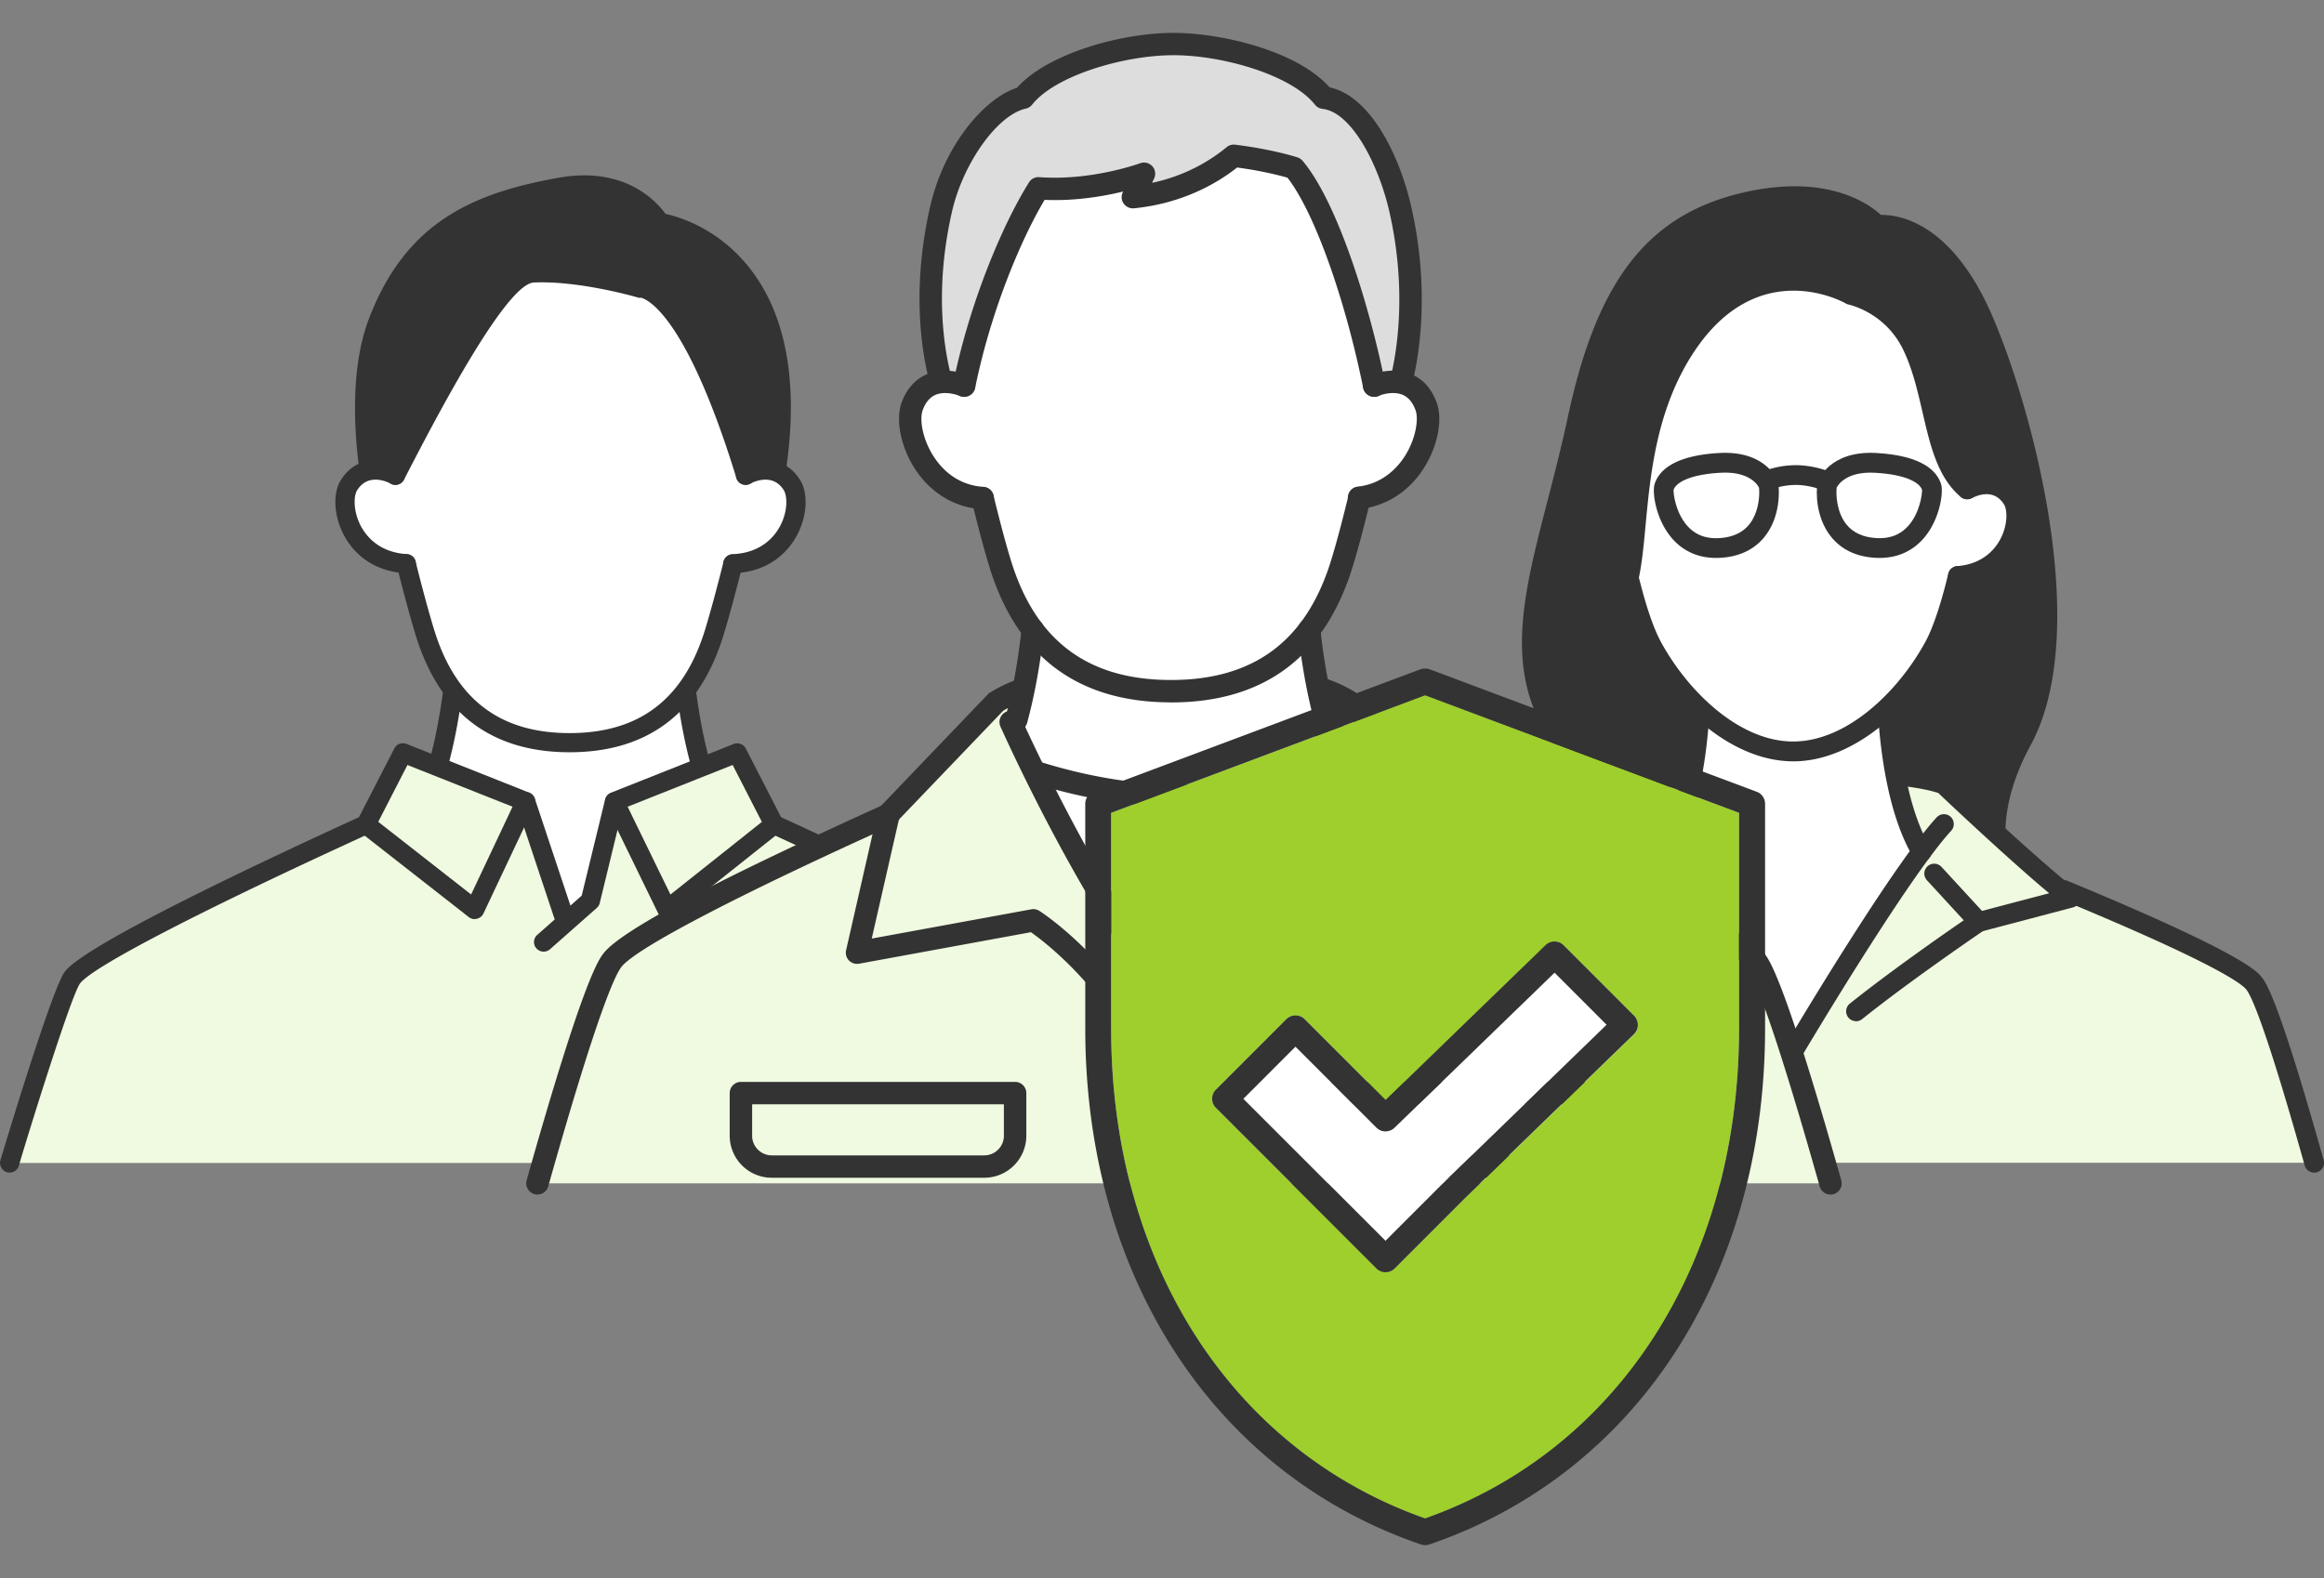
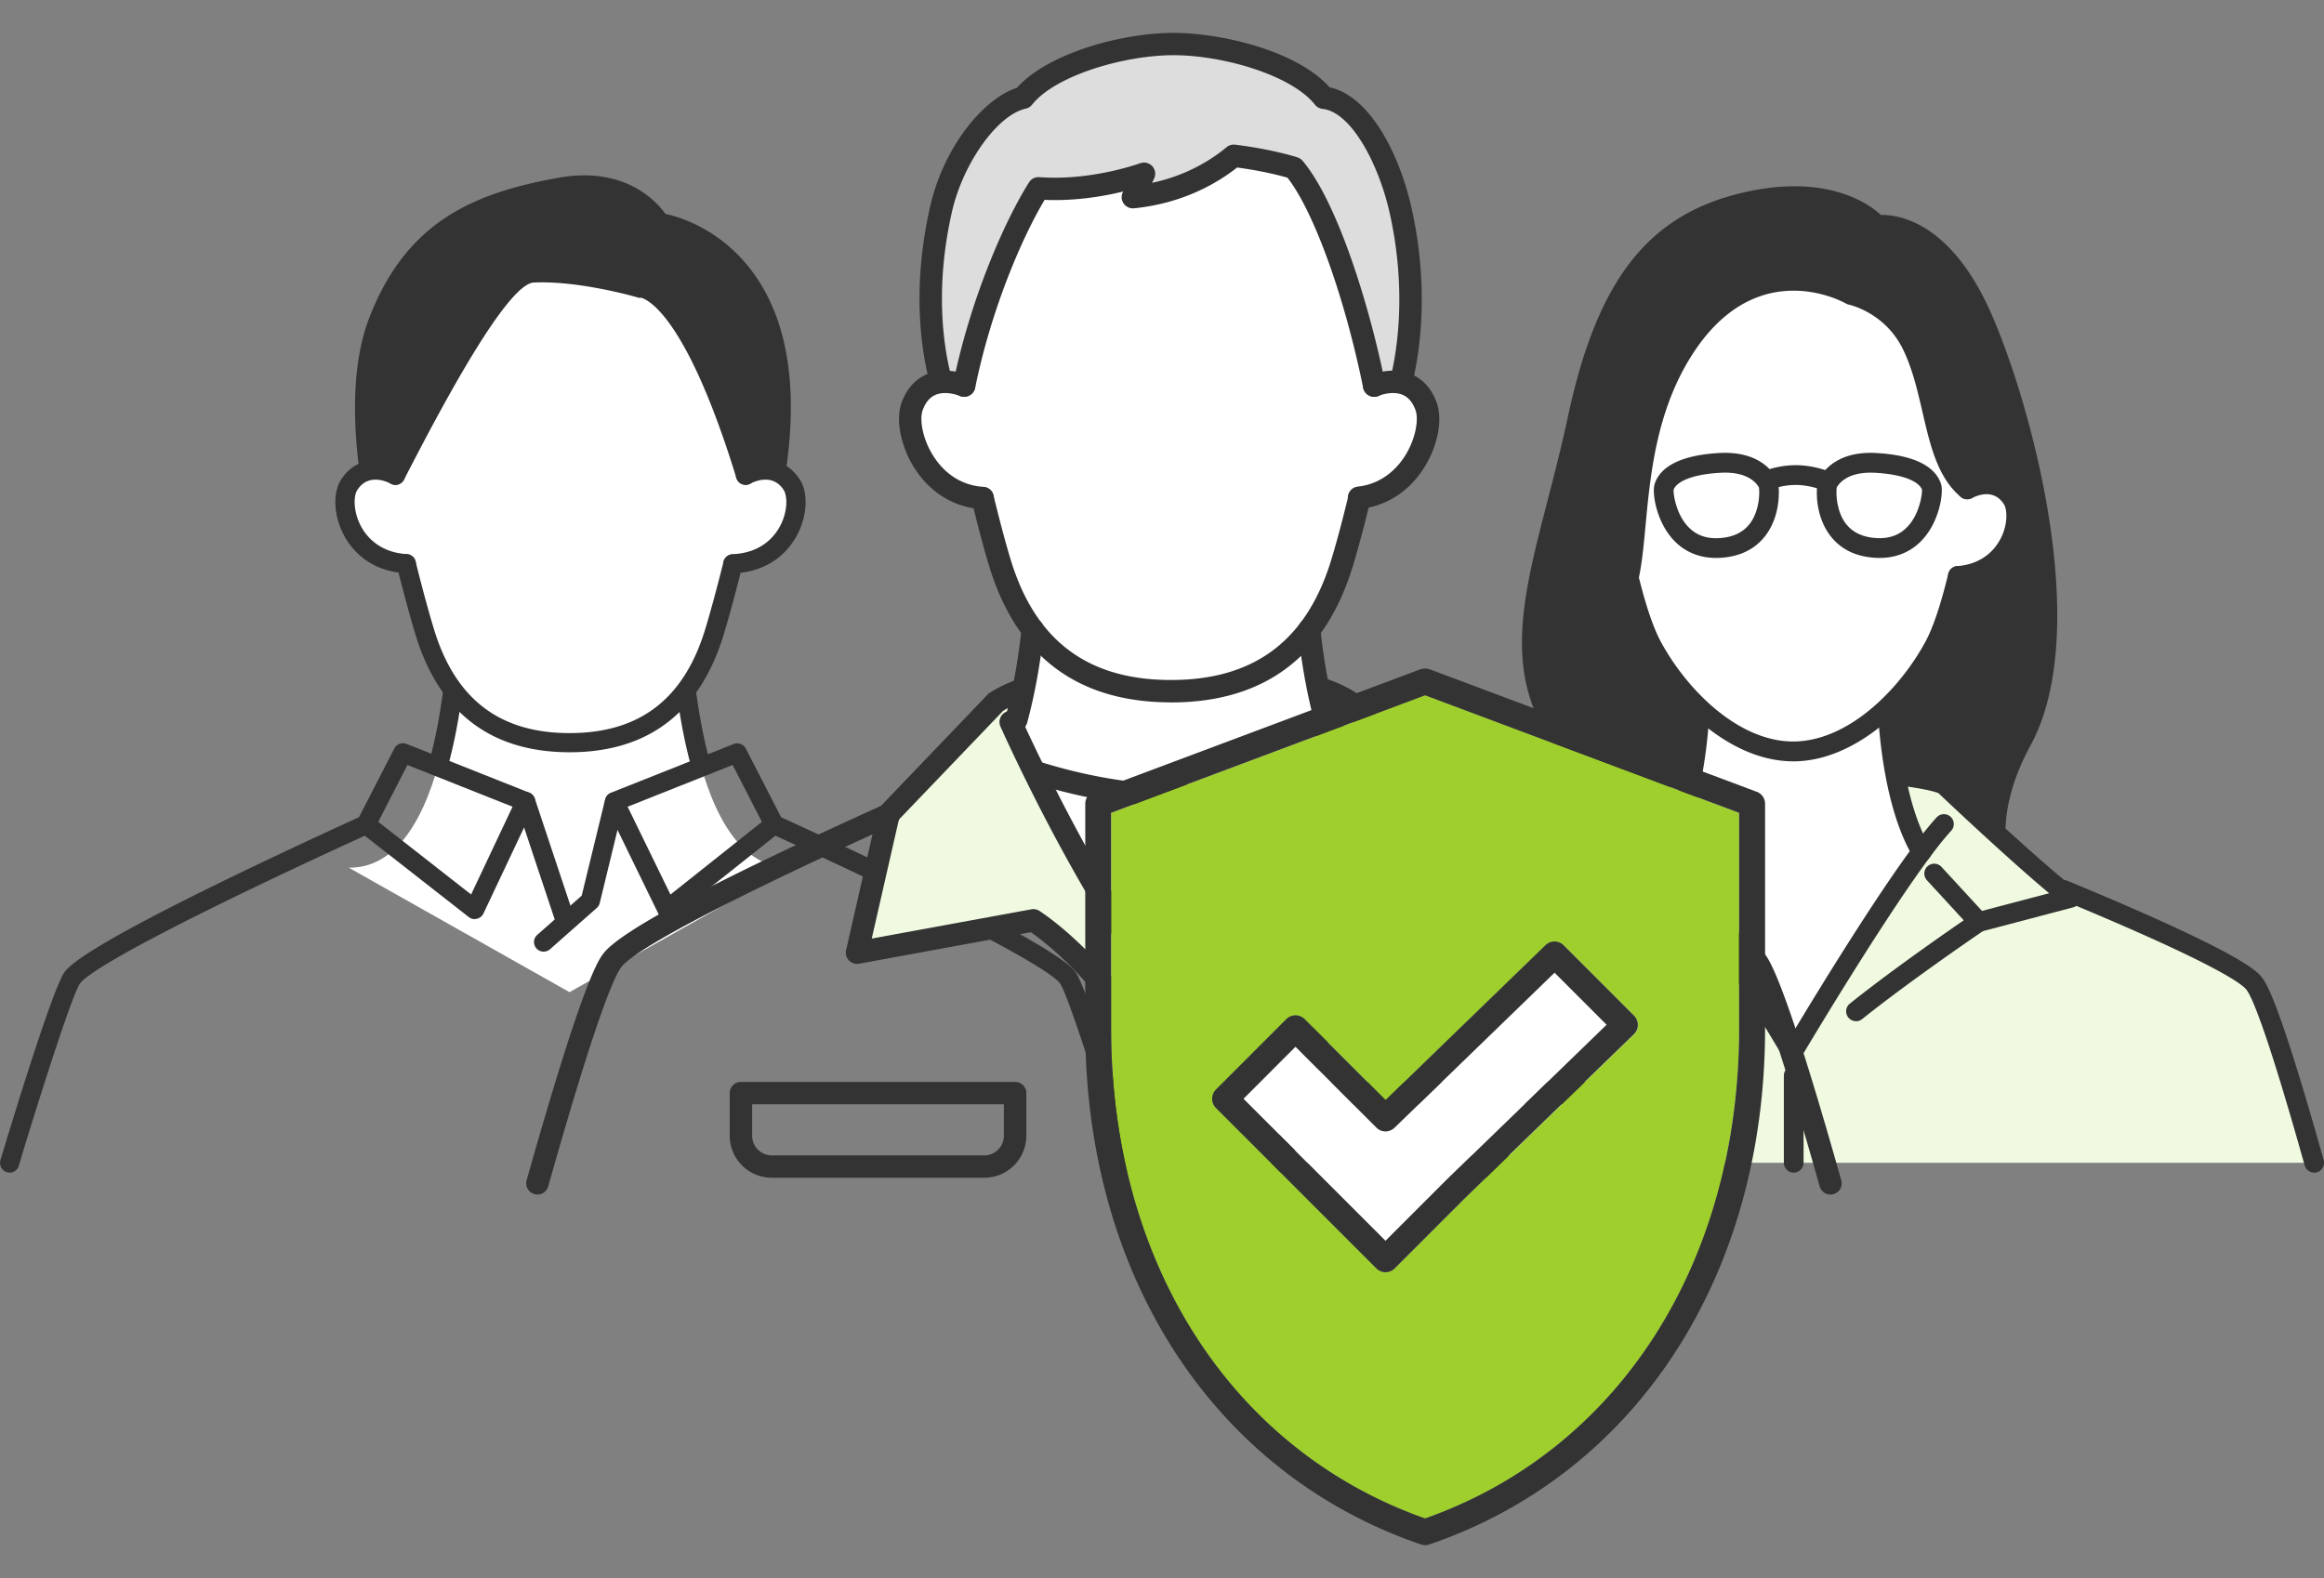
<svg xmlns="http://www.w3.org/2000/svg" width="212" height="144" fill="none">
  <rect width="100%" height="100%" fill="#808080" stroke="none" />
  <path fill="#fff" d="m51.952 90.533 20.131-11.357c-10.04.096-10.048-23.99-10.048-23.99H41.868s-.009 24.086-10.048 23.99z" />
  <path fill="#fff" d="M67.976 46.777c-.893 3.904-1.957 8.093-2.797 10.858-1.97 6.494-6.147 10.127-13.219 10.127-7.07 0-11.248-3.633-13.218-10.127-.836-2.76-1.913-6.989-2.81-10.915 0 0-4.209-26.461 16.02-26.461s16.02 26.518 16.02 26.518z" />
-   <path fill="#EFFAE0" d="M97.386 89.188c-1.847-2.366-18.57-10.2-26.771-13.951l-3.36-6.542-11.196 4.447-2.203 9.049-2.234 1.971-3.672-11.02-11.196-4.447-3.36 6.542c-8.2 3.75-24.929 11.585-26.771 13.951-1.03 1.32-5.488 16.059-5.735 16.931H103.13c-.246-.876-4.71-15.616-5.734-16.93z" />
  <path fill="#333" d="M70.58 44.341c3.93-22.101-10.4-24.03-10.4-24.03s-2.48-4.39-9.016-3.238c-8.35 1.473-13.596 4.268-16.684 12.296-1.754 4.566-1.305 10.577-.633 14.788l2.217-.789c4.859-9.43 9.78-18.333 12.585-18.46 4.34-.197 9.688 1.376 9.688 1.376s4.226-.635 9.674 17.084l2.56.973z" />
  <path fill="#fff" d="M66.86 51.444c5.276-.22 6.463-5.442 5.39-7.169-1.512-2.436-4.234-.907-4.234-.907l-1.803.622-.515 7.555 1.161-.097zM37.229 51.444c-5.277-.22-6.464-5.442-5.391-7.169 1.512-2.436 4.234-.907 4.234-.907l1.803.622.515 7.555-1.161-.097z" />
  <path fill="#333" d="M43.302 83.869a.87.87 0 0 1-.541-.189l-9.912-7.755a.876.876 0 0 1-.15-1.232.883.883 0 0 1 1.236-.149l9.041 7.077 4.178-8.851a.88.88 0 0 1 1.17-.42c.44.205.629.727.422 1.165l-4.648 9.846a.88.88 0 0 1-.796.499zM60.848 83.869a.88.88 0 0 1-.792-.495l-4.798-9.846a.879.879 0 0 1 1.583-.762l4.319 8.86 8.9-7.073a.879.879 0 0 1 1.095 1.372l-9.762 7.755a.88.88 0 0 1-.55.193z" />
  <path fill="#333" d="M103.12 107a.88.88 0 0 1-.844-.64c-.541-1.906-4.736-15.498-5.585-16.633-1.213-1.555-11.103-6.678-26.446-13.693a.9.9 0 0 1-.418-.399l-2.994-5.832-10.031 3.988-2.093 8.61a.9.9 0 0 1-.273.451l-4.261 3.764a.88.88 0 0 1-1.24-.074.87.87 0 0 1 .075-1.236l4.054-3.58 2.137-8.78a.88.88 0 0 1 .528-.61l11.196-4.447a.88.88 0 0 1 1.108.416l3.224 6.27C82.562 79.75 96.269 86.34 98.08 88.658c1.205 1.547 5.844 17.08 5.888 17.233a.88.88 0 0 1-.844 1.118z" />
  <path fill="#333" d="M.88 107a.886.886 0 0 1-.845-1.117c.044-.154 4.683-15.687 5.888-17.234 1.808-2.318 15.519-8.908 26.825-14.083l3.223-6.27a.88.88 0 0 1 1.108-.416l11.196 4.447a.89.89 0 0 1 .51.54l3.571 10.726a.88.88 0 0 1-1.671.552l-3.443-10.341-10.075-4-2.994 5.831a.88.88 0 0 1-.418.4C18.412 83.048 8.527 88.166 7.309 89.726c-.85 1.135-5.044 14.727-5.585 16.633a.88.88 0 0 1-.844.64M70.817 43.767c-.044 0-.088 0-.128-.009a.88.88 0 0 1-.743-.994c1.095-7.392.154-13.12-2.792-17.019-3.004-3.974-7.05-4.557-7.089-4.566a.89.89 0 0 1-.65-.438c-.089-.153-2.296-3.83-8.092-2.804-10.273 1.81-13.742 5.836-16.016 11.743-1.53 3.983-1.28 9.197-.8 12.869a.875.875 0 0 1-.756.981.874.874 0 0 1-.985-.753c-.506-3.874-.761-9.399.901-13.724 3.342-8.71 9.353-11.432 17.344-12.843 6.002-1.056 8.891 2.182 9.696 3.308 1.236.263 4.96 1.35 7.85 5.171 3.24 4.29 4.291 10.455 3.126 18.329a.88.88 0 0 1-.87.75z" />
  <path fill="#333" d="M68.016 44.24a.87.87 0 0 1-.84-.617c-4.692-15.266-8.333-16.388-8.742-16.463-.141.04-.18.01-.34-.04-.052-.012-5.258-1.528-9.397-1.34-2.63.118-9.322 13.102-11.842 17.987a.884.884 0 0 1-1.183.381.87.87 0 0 1-.378-1.178c7.146-13.86 10.633-18.816 13.329-18.938 4.085-.189 8.931 1.113 9.833 1.367 1.244.022 5.404 1.437 10.408 17.71a.878.878 0 0 1-.844 1.136z" />
  <path fill="#333" d="M66.859 52.32a.88.88 0 0 1-.88-.841.875.875 0 0 1 .84-.911c2.652-.11 3.857-1.648 4.336-2.555.752-1.41.651-2.791.348-3.277-1.03-1.652-2.854-.715-3.06-.605a.886.886 0 0 1-1.197-.342.87.87 0 0 1 .334-1.187c1.196-.67 3.866-1.284 5.413 1.209.757 1.218.638 3.282-.285 5.021-.66 1.24-2.287 3.34-5.818 3.484h-.04zM63.935 70.724a.88.88 0 0 1-.845-.64c-.554-1.972-1.002-4.229-1.332-6.713a.88.88 0 0 1 .756-.986.883.883 0 0 1 .99.754c.32 2.4.752 4.574 1.284 6.467a.877.877 0 0 1-.611 1.083 1 1 0 0 1-.238.035zM39.995 70.632a.874.874 0 0 1-.849-1.109c.523-1.871.946-4.018 1.258-6.38a.88.88 0 0 1 1.746.232c-.326 2.44-.765 4.667-1.306 6.617a.88.88 0 0 1-.849.644z" />
  <path fill="#333" d="M51.96 68.642c-7.167 0-11.9-3.615-14.063-10.748-.488-1.608-1.073-3.768-1.693-6.24a.87.87 0 0 1 .642-1.06.874.874 0 0 1 1.065.64c.61 2.444 1.187 4.574 1.67 6.156 1.94 6.397 5.99 9.504 12.38 9.504 6.389 0 10.439-3.107 12.378-9.504.484-1.595 1.06-3.725 1.667-6.152a.879.879 0 0 1 1.706.42c-.615 2.459-1.2 4.615-1.693 6.236-2.163 7.133-6.895 10.748-14.063 10.748z" />
  <path fill="#333" d="M37.062 52.311h-.057c-3.448-.214-5.031-2.309-5.664-3.536-.893-1.722-.998-3.764-.255-4.96 1.548-2.493 4.221-1.88 5.413-1.21a.874.874 0 0 1 .334 1.193.88.88 0 0 1-1.196.333c-.202-.11-2.027-1.047-3.056.604-.356.57-.334 1.968.32 3.234.467.898 1.632 2.432 4.214 2.594.483.03.853.447.822.929a.88.88 0 0 1-.875.82M187.092 86.183c-4.763-3.756-7.186-10.253-2.654-18.599 5.203-9.577.581-28.982-3.579-38.51-4.16-9.531-9.623-8.521-9.623-8.521s-3.319-3.972-11.634-2.182c-8.319 1.785-13.018 7.345-15.694 19.856-2.671 12.508-6.858 20.97-1.781 28.767 5.167 7.935.841 17.232-3.566 18.427l48.535.77z" />
  <path fill="#EFFAE0" d="M165.187 96.089c2.285-3.138 15.317-11.962 15.317-11.962l8.377-2.205c-3.638-2.8-11.593-10.352-11.593-10.352-3.386-1.272-13.801-1.357-13.801-1.357s-10.414.085-13.801 1.357c0 0-7.955 7.552-11.593 10.352l8.378 2.205s13.032 8.824 15.317 11.962z" />
  <path fill="#EFFAE0" d="M205.628 89.745c-2.276-2.93-28.425-12.963-28.425-12.963l-13.504 6.551-14.961-7.146s-24.09 10.632-26.366 13.562c-1.102 1.42-3.4 8.96-5.473 16.354h94.202c-2.073-7.395-4.371-14.933-5.473-16.354z" />
  <path fill="#fff" d="M175.287 77.729c-3.139-5.257-3.143-14.622-3.143-14.622H155.11s-.005 9.613-3.27 14.83c4.65 6.316 11.647 18.152 11.647 18.152s7.155-12.102 11.805-18.36z" />
  <path fill="#fff" d="M180.859 39.846s-1.722 14.185-4.443 19.176-7.721 9.545-12.839 9.545c-5.117 0-10.118-4.554-12.838-9.545-2.721-4.991-4.443-19.176-4.443-19.176s1.191-20.005 17.286-20.005c17.353 0 17.286 20.005 17.286 20.005z" />
  <path fill="#fff" d="M148.854 52.574c-5.13-.216-6.291-5.33-5.243-7.015 1.475-2.386 4.119-.889 4.119-.889l1.754.61.499 7.393-1.129-.094z" />
  <path fill="#333" d="M145.774 56.046c5.428-.446 1.214-13.477 7.676-23.901 6.422-10.361 15.375-5.226 15.375-5.226s3.688.735 5.563 4.532c2.253 4.567 1.898 10.577 5.072 13.22l3.175 1.442s.909-9.108-1.331-14.63c-2.239-5.524-5.054-9.56-10.626-10.826 0 0-12.659-4.595-19.472 2.831-7.289 7.94-8.557 23.78-8.926 29.073l3.499 3.49z" />
  <path fill="#fff" d="M178.332 52.574c5.131-.216 6.291-5.33 5.243-7.015-1.475-2.386-4.119-.889-4.119-.889l-1.754.61-.499 7.393 1.129-.094z" />
  <path fill="#333" d="M180.504 85.029a.9.9 0 0 1-.661-.289l-4.061-4.414a.9.9 0 1 1 1.322-1.226l4.061 4.414a.901.901 0 0 1-.661 1.515M146.471 85.029a.9.9 0 0 1-.611-.24.905.905 0 0 1-.05-1.275l4.061-4.414a.9.9 0 0 1 1.272-.05.905.905 0 0 1 .05 1.276l-4.061 4.414a.89.89 0 0 1-.661.289M163.627 107a.904.904 0 0 1-.9-.902v-7.944c0-.496.405-.902.9-.902.494 0 .899.406.899.902v7.944a.904.904 0 0 1-.899.902" />
  <path fill="#333" d="M163.487 96.99a.9.9 0 0 1-.773-.441c-.094-.163-9.695-16.367-13.729-20.74a.9.9 0 1 1 1.322-1.226c3.521 3.818 10.784 15.752 13.18 19.747 2.397-3.995 9.66-15.93 13.181-19.748a.9.9 0 0 1 1.272-.05c.365.338.387.91.05 1.276-4.034 4.378-13.635 20.578-13.729 20.74a.9.9 0 0 1-.774.442" />
  <path fill="#333" d="M157.354 92.928a.9.9 0 0 1-.558-.194c-4.169-3.305-9.794-7.155-10.703-7.777l-8.229-2.17a.905.905 0 0 1-.319-1.587c3.561-2.74 11.444-10.216 11.521-10.288a.9.9 0 0 1 .301-.19c.976-.365 2.473-.658 4.578-.892a.9.9 0 0 1 .994.797.9.9 0 0 1-.796.997c-2.19.244-3.364.523-3.98.73-.971.92-6.475 6.114-10.118 9.149l6.651 1.75a.9.9 0 0 1 .274.125c.063.041 6.359 4.31 10.941 7.945a.904.904 0 0 1 .149 1.267.9.9 0 0 1-.706.343zM169.306 93.18a.9.9 0 0 1-.557-1.605c4.605-3.683 11.188-8.151 11.256-8.192a.9.9 0 0 1 .274-.126l6.651-1.75c-3.643-3.034-9.147-8.228-10.118-9.148-.792-.266-2.024-.5-3.679-.694a.9.9 0 0 1-.787-1.001.897.897 0 0 1 .999-.79c1.942.23 3.336.51 4.263.857.112.04.216.108.301.19.081.076 7.964 7.552 11.521 10.289.274.207.4.554.333.892a.9.9 0 0 1-.652.695l-8.23 2.169c-.93.635-6.817 4.666-11.012 8.025a.9.9 0 0 1-.563.198z" />
  <path fill="#333" d="M151.836 78.838a.901.901 0 0 1-.76-1.384c2.374-3.792 2.945-10.222 3.085-12.814a.91.91 0 0 1 .944-.852.9.9 0 0 1 .85.947c-.18 3.39-.85 9.675-3.355 13.675a.9.9 0 0 1-.764.424zM175.287 78.63a.91.91 0 0 1-.773-.437c-2.289-3.841-2.977-9.694-3.18-12.836a.906.906 0 0 1 .841-.96.907.907 0 0 1 .958.843c.194 2.984.832 8.517 2.928 12.029a.898.898 0 0 1-.769 1.362zM211.101 107a.9.9 0 0 1-.864-.658c-3.516-12.526-4.838-15.43-5.32-16.043-.422-.54-2.918-2.434-16.998-8.26a.9.9 0 0 1-.486-1.177.894.894 0 0 1 1.174-.486c16.036 6.636 17.313 8.282 17.731 8.819.369.478 1.493 1.925 5.631 16.66a.903.903 0 0 1-.864 1.149zM116.899 107a.902.902 0 0 1-.863-1.15c4.137-14.734 5.261-16.186 5.63-16.66.423-.545 1.714-2.21 17.088-9.437a.902.902 0 0 1 .765 1.632c-13.527 6.358-15.996 8.35-16.432 8.91-.476.613-1.803 3.517-5.32 16.042a.9.9 0 0 1-.863.658zM178.602 53.458a.901.901 0 0 1-.068-1.799c2.442-.19 3.544-1.673 3.98-2.538.679-1.34.58-2.634.297-3.089-.958-1.551-2.6-.753-2.919-.577a.9.9 0 0 1-1.219-.352.9.9 0 0 1 .342-1.222c1.174-.662 3.8-1.271 5.325 1.2.724 1.167.629 3.165-.225 4.851-.607 1.204-2.127 3.264-5.446 3.521h-.072z" />
  <path fill="#333" d="M144.412 77.084h-.086a.9.9 0 0 1-.809-.983c.202-2.114 0-5.33-2.145-8.62-4.178-6.417-2.424-13.202-.203-21.792.625-2.42 1.273-4.923 1.858-7.656 2.707-12.678 7.455-18.63 16.386-20.55 7.348-1.579 11.076 1.122 12.169 2.132 1.551-.036 6.394.59 10.104 9.09 3.62 8.292 9.246 28.807 3.548 39.303-1.398 2.575-2.167 5.072-2.284 7.43a.901.901 0 1 1-1.799-.09c.131-2.628.972-5.388 2.501-8.201 4.856-8.946.715-27.797-3.616-37.716-3.782-8.666-8.454-8.026-8.647-7.994a.92.92 0 0 1-.841-.312c-.122-.14-3.144-3.516-10.757-1.88-8.121 1.745-12.465 7.296-15.002 19.163-.589 2.764-1.245 5.288-1.875 7.728-2.194 8.476-3.777 14.604-.036 20.357 1.92 2.949 2.761 6.33 2.428 9.78a.9.9 0 0 1-.894.816z" />
  <path fill="#333" d="M145.77 56.943a.9.9 0 0 1-.895-.83.9.9 0 0 1 .823-.973c1.861-.154 2.194-2.75 2.621-7.331.45-4.78 1.008-10.731 4.362-16.146 6.363-10.271 15.263-6.21 16.455-5.605.746.185 4.195 1.218 6.057 4.987.962 1.948 1.457 4.085 1.934 6.15.643 2.777 1.25 5.401 2.905 6.772a.903.903 0 0 1-1.152 1.389c-2.118-1.763-2.792-4.671-3.507-7.755-.454-1.966-.927-4-1.794-5.758-1.66-3.36-4.902-4.04-4.934-4.049a.9.9 0 0 1-.269-.104c-.333-.19-8.297-4.55-14.166 4.92-3.134 5.054-3.669 10.77-4.101 15.36-.454 4.848-.814 8.68-4.267 8.964h-.077z" />
  <path fill="#333" d="M163.573 69.469c-5.644 0-10.914-5.028-13.63-10.014-.738-1.353-1.466-3.445-2.159-6.213a.9.9 0 1 1 1.745-.442c.657 2.62 1.327 4.567 1.992 5.789 2.464 4.518 7.146 9.072 12.052 9.072s9.587-4.559 12.052-9.072c.706-1.294 1.412-3.395 2.104-6.245a.903.903 0 0 1 1.088-.663.903.903 0 0 1 .661 1.092c-.728 3.007-1.497 5.257-2.275 6.686-2.716 4.982-7.987 10.014-13.63 10.014zM156.544 50.91c-1.718 0-3.161-.685-4.195-2.001-1.322-1.682-1.633-3.986-1.421-4.703.35-1.181 1.659-2.638 5.931-2.872 4.268-.225 5.27 2.484 5.311 2.602.018.045.027.09.036.14.135.752.184 3.101-1.21 4.869-.953 1.204-2.334 1.862-4.101 1.957q-.177.008-.346.009zm-3.876-6.221c-.027.365.202 2.16 1.299 3.345.724.78 1.651 1.132 2.834 1.069 1.232-.064 2.172-.496 2.788-1.276.854-1.078.953-2.665.868-3.337-.149-.293-.931-1.492-3.495-1.352-2.824.153-4.065.897-4.29 1.55z" />
  <path fill="#333" d="M166.428 44.734a.9.9 0 0 1-.337-.068c-.009 0-1.057-.415-2.289-.415a6.5 6.5 0 0 0-2.235.41.9.9 0 0 1-.692-1.664 8.3 8.3 0 0 1 2.927-.55c1.601 0 2.91.523 2.964.546a.906.906 0 0 1 .499 1.172.9.9 0 0 1-.837.564z" />
  <path fill="#333" d="M171.456 50.91c-.117 0-.229 0-.346-.008-1.772-.095-3.153-.753-4.102-1.957-1.398-1.768-1.349-4.117-1.209-4.87.009-.045.022-.095.036-.14.04-.117 1.048-2.831 5.311-2.601 4.267.234 5.58 1.69 5.931 2.872.211.717-.099 3.025-1.421 4.703-1.034 1.312-2.478 2.002-4.196 2.002zm-3.908-6.424c-.085.662.009 2.258.864 3.34.616.78 1.555 1.213 2.788 1.276 1.182.06 2.113-.288 2.833-1.068 1.097-1.186 1.326-2.98 1.299-3.346-.229-.653-1.466-1.393-4.29-1.55-2.59-.14-3.359 1.086-3.494 1.348" />
-   <path fill="#EFFAE0" d="M160.125 87.6c-2.845-3.651-32.539-16.156-32.539-16.156h-39.99s-28.87 12.5-31.72 16.156c-1.382 1.772-4.258 11.162-6.853 20.379h117.954c-2.6-9.212-5.476-18.607-6.852-20.38" />
  <path fill="#EFFAE0" d="M114.66 88.432c2.753-2.992 5.061-4.452 5.061-4.452l16.088 2.951-2.881-12.643-9.789-10.223c-3.961-2.532-11.744-2.895-15.93-2.86-4.124-.066-12.255.24-16.349 2.86l-9.788 10.223-2.881 12.643 16.088-2.951s2.681 1.695 5.715 5.182l14.676-.73z" />
  <path fill="#fff" d="M121.24 66.802c-2.2-7.19-2.205-15.477-2.205-15.477h-24.44s0 8.063-2.118 15.181c1.443 3.145 8.239 17.56 15.045 25.424 6.611-7.64 12.275-21.467 13.713-25.128z" />
  <path fill="#fff" d="M106.815 63.07c8.305 0 13.218-4.116 15.526-11.464 2.041-6.485 4.856-23.034 4.856-23.034s3.039-21.518-20.382-21.518c-23.42 0-20.38 21.518-20.38 21.518s2.814 16.55 4.855 23.034c2.313 7.348 7.226 11.463 15.525 11.463M119.613 70.754c-3.05.9-7.415 1.859-12.086 1.859-5.266 0-10.137-1.22-13.182-2.196 2.81 5.714 7.993 15.518 13.182 21.513 5.086-5.877 9.615-15.42 12.086-21.176" />
  <path fill="#DDD" d="M127.749 19.11c-1.059-4.662-3.735-9.834-6.99-10.192-2.43-3.079-9.128-4.902-13.703-4.902S95.783 5.84 93.353 8.918c-3.132.695-6.448 5.53-7.507 10.192-1.5 6.602-.983 12.178.03 15.83l2.073.245c1.422-7.006 4.288-14.038 6.785-18.005 5.03.378 9.62-1.328 9.62-1.328l-1.013 2.135c4.36-.44 7.389-2.262 9.206-3.774 3.341.414 5.49 1.113 5.49 1.113 2.702 3.197 5.634 11.566 7.312 19.864l2.344.071c1.013-3.65 1.545-9.544.046-16.15z" />
  <path fill="#fff" d="M90.646 45.448c-5.962.373-8.316-6.01-7.43-8.38 1.264-3.4 4.733-1.883 4.733-1.883zM125.355 35.185s3.469-1.522 4.733 1.884c.885 2.374-1.469 8.757-7.43 8.379z" />
  <path fill="#333" d="M143.791 107.468h-19.383a3.84 3.84 0 0 1-3.838-3.83v-3.896c0-.561.461-1.02 1.023-1.02h25.013c.563 0 1.023.459 1.023 1.02v3.896a3.84 3.84 0 0 1-3.838 3.83m-21.174-6.704v2.874c0 .986.803 1.788 1.791 1.788h19.383c.988 0 1.791-.802 1.791-1.788v-2.874zM89.786 107.468H70.403a3.84 3.84 0 0 1-3.838-3.83v-3.896c0-.561.46-1.02 1.023-1.02H92.6c.563 0 1.024.459 1.024 1.02v3.896a3.84 3.84 0 0 1-3.838 3.83m-21.174-6.704v2.874c0 .986.803 1.788 1.79 1.788h19.384c.987 0 1.79-.802 1.79-1.788v-2.874zM99.984 90.184c-.286 0-.573-.118-.772-.353-2.293-2.635-4.391-4.223-5.169-4.769L78.37 87.937a1.04 1.04 0 0 1-.927-.296 1.02 1.02 0 0 1-.26-.935l2.88-12.643c.041-.178.128-.347.256-.48l9.79-10.222a.8.8 0 0 1 .189-.154 12.6 12.6 0 0 1 2.185-1.087 1.02 1.02 0 0 1 1.325.577 1.02 1.02 0 0 1-.578 1.322c-.655.256-1.234.536-1.725.843l-9.507 9.926-2.477 10.856 14.558-2.67a1 1 0 0 1 .732.142c.112.072 2.845 1.818 5.941 5.377a1.023 1.023 0 0 1-.773 1.69zM114.66 89.453a1.023 1.023 0 0 1-.752-1.716c2.814-3.058 5.168-4.56 5.27-4.626a1.03 1.03 0 0 1 .732-.142l14.558 2.67-2.477-10.856-9.507-9.926c-.568-.353-1.254-.674-2.042-.96a1.02 1.02 0 0 1-.609-1.307 1.017 1.017 0 0 1 1.31-.608c.972.352 1.832.766 2.543 1.22.067.041.133.097.19.154l9.789 10.222c.127.133.214.301.255.48l2.881 12.643c.077.337-.02.684-.261.935-.24.245-.583.357-.926.296l-15.673-2.875c-.707.5-2.503 1.853-4.539 4.064-.2.22-.476.332-.752.332z" />
  <path fill="#333" d="M166.977 109a1.02 1.02 0 0 1-.983-.746c-4.406-15.625-6.074-19.255-6.678-20.026-1.386-1.777-11.487-6.878-27.018-13.644a1.02 1.02 0 1 1 .819-1.869c11.534 5.025 25.718 11.576 27.816 14.262.461.592 1.858 2.385 7.031 20.726a1.023 1.023 0 0 1-.982 1.302zM49.023 109a.9.9 0 0 1-.276-.041 1.02 1.02 0 0 1-.706-1.261c5.173-18.342 6.57-20.139 7.03-20.726 1.618-2.073 10.23-6.638 25.596-13.572a1.03 1.03 0 0 1 1.356.51c.236.516 0 1.118-.511 1.353-14.21 6.414-23.493 11.26-24.823 12.965-.604.771-2.272 4.401-6.678 20.027a1.025 1.025 0 0 1-.983.745zM107.527 109c-.563 0-1.024-.46-1.024-1.021v-16.05c0-.56.461-1.02 1.024-1.02s1.023.46 1.023 1.02v16.05c0 .561-.46 1.021-1.023 1.021" />
  <path fill="#333" d="M107.527 92.951a1.02 1.02 0 0 1-.773-.352c-7.676-8.87-15.172-25.592-15.49-26.297a1.022 1.022 0 0 1 1.868-.832c.072.163 7.175 15.997 14.39 24.867 7.117-8.844 13.048-24.643 13.109-24.811a1.023 1.023 0 0 1 1.919.71c-.266.71-6.555 17.463-14.251 26.358a1.02 1.02 0 0 1-.772.352z" />
  <path fill="#333" d="M120.985 66.945c-.451 0-.86-.296-.988-.745-.706-2.538-1.243-5.439-1.591-8.61a1.024 1.024 0 0 1 2.036-.224c.333 3.064.85 5.852 1.525 8.282a1.02 1.02 0 0 1-.988 1.292zM92.718 66.7a1.02 1.02 0 0 1-.988-1.287c.65-2.384 1.141-5.096 1.464-8.068.061-.561.568-.97 1.126-.903.562.06.967.566.905 1.123-.332 3.08-.85 5.898-1.525 8.384a1.025 1.025 0 0 1-.987.756zM127.887 35.552q-.115 0-.24-.03a1.023 1.023 0 0 1-.757-1.231c.501-2.094 1.494-7.736-.144-14.956-.987-4.34-3.464-9.115-6.104-9.4a1.03 1.03 0 0 1-.691-.384c-2.134-2.7-8.392-4.514-12.9-4.514s-10.797 1.854-12.9 4.514a1.04 1.04 0 0 1-.584.363c-2.573.567-5.715 4.968-6.729 9.416-1.591 7.005-.747 12.321-.102 14.869a1.023 1.023 0 0 1-1.985.5c-.691-2.721-1.597-8.394.092-15.819 1.294-5.698 5.03-9.957 7.921-10.866C95.512 4.914 102.22 3 107.051 3c4.165 0 11.196 1.547 14.241 4.973 3.602.756 6.319 5.939 7.45 10.912 1.735 7.64.675 13.654.138 15.88a1.02 1.02 0 0 1-.993.782z" />
  <path fill="#333" d="M125.354 36.21c-.475 0-.905-.331-1.002-.816-1.689-8.318-4.503-16.11-6.908-19.18-.63-.183-2.293-.622-4.59-.928-1.925 1.511-5.036 3.278-9.406 3.722a1.04 1.04 0 0 1-.941-.429 1.01 1.01 0 0 1-.087-1.026l.036-.077c-1.755.43-4.36.884-7.164.761-2.206 3.697-4.933 10.248-6.335 17.152a1.023 1.023 0 0 1-2.006-.409c1.52-7.485 4.57-14.603 6.918-18.341.2-.322.568-.506.942-.475 4.738.357 9.144-1.251 9.19-1.267.389-.143.829-.04 1.11.266s.348.75.169 1.128l-.189.394c3.147-.67 5.393-2.089 6.801-3.253.214-.179.501-.266.782-.23 3.403.419 5.593 1.129 5.685 1.16.18.06.343.168.466.31 3.101 3.672 6.023 12.848 7.538 20.318a1.024 1.024 0 0 1-1.003 1.226z" />
  <path fill="#333" d="M89.643 46.47h-.072c-2.507-.17-4.682-1.487-6.115-3.698-1.29-1.996-1.786-4.488-1.202-6.056.465-1.25 1.238-2.114 2.292-2.563 1.776-.75 3.607.01 3.812.097.517.225.752.827.527 1.343s-.829.75-1.35.526c-.006 0-1.218-.506-2.201-.087-.517.225-.9.68-1.162 1.389-.312.843-.025 2.655 1.003 4.238.758 1.175 2.165 2.604 4.534 2.768.563.04.988.526.952 1.087-.036.542-.486.95-1.018.95zM124.009 46.439a1.021 1.021 0 0 1-.118-2.038c2.4-.28 3.746-1.93 4.329-2.89.947-1.542 1.203-3.293.906-4.09-.266-.71-.645-1.164-1.162-1.389-.982-.419-2.195.082-2.205.087a1.023 1.023 0 0 1-1.341-.531 1.014 1.014 0 0 1 .527-1.338c.205-.087 2.042-.848 3.812-.097 1.054.444 1.827 1.307 2.293 2.563.568 1.527.133 3.886-1.08 5.867-1.351 2.201-3.423 3.57-5.838 3.85-.041 0-.082.006-.118.006z" />
  <path fill="#333" d="M106.815 64.09c-8.407 0-13.959-4.1-16.502-12.178-.46-1.465-1.024-3.559-1.673-6.219a1.03 1.03 0 0 1 .752-1.236 1.02 1.02 0 0 1 1.238.751c.64 2.62 1.192 4.667 1.638 6.092 2.277 7.235 7.035 10.748 14.552 10.748s12.276-3.518 14.553-10.748c.451-1.435 1.008-3.498 1.648-6.128a1.025 1.025 0 0 1 1.991.485c-.65 2.676-1.218 4.78-1.684 6.26-2.543 8.084-8.095 12.179-16.502 12.179zM107.527 73.634c-5.143 0-9.912-1.138-13.008-2.093a1.02 1.02 0 0 1-.675-1.277 1.02 1.02 0 0 1 1.279-.674c2.963.914 7.517 2.002 12.404 2.002 4.4 0 8.525-.899 11.206-1.65a1.024 1.024 0 0 1 1.264.705 1.024 1.024 0 0 1-.706 1.261c-2.809.787-7.128 1.726-11.759 1.726z" />
  <path fill="#9ECF2D" d="M101.359 93.844c0 21.393 10.965 38.482 28.641 44.717 17.676-6.235 28.641-23.324 28.641-44.717V74.172L130 63.439l-28.641 10.733zm9.559 5.581 6.425-6.428a1.186 1.186 0 0 1 1.671 0l7.393 7.397L141 86.254a1.175 1.175 0 0 1 1.657.014l6.425 6.428c.222.222.351.53.344.846 0 .316-.129.617-.358.84l-15.425 14.951-6.411 6.414a1.174 1.174 0 0 1-1.664 0l-14.636-14.643a1.18 1.18 0 0 1 0-1.664z" />
  <path fill="#fff" d="m131.986 107.64 14.579-14.133-4.754-4.757-14.593 14.14a1.18 1.18 0 0 1-1.657-.014l-7.379-7.382-4.754 4.756 12.965 12.971 5.593-5.596z" />
  <path fill="#333" d="m160.233 72.242-29.817-11.17s-.043-.015-.072-.022c-.036-.014-.079-.021-.115-.028a.5.5 0 0 0-.114-.015h-.23c-.036 0-.071.007-.114.015-.043.007-.079.021-.122.028q-.032.002-.065.015L99.767 72.242A1.18 1.18 0 0 0 99 73.347v20.49c0 22.591 11.732 40.634 30.62 47.091h.014c.122.043.251.065.373.065q.181 0 .373-.065h.014c18.889-6.457 30.62-24.5 30.62-47.091v-20.49a1.18 1.18 0 0 0-.767-1.105zm-1.592 21.602c0 21.393-10.965 38.482-28.641 44.717-17.676-6.235-28.641-23.324-28.641-44.717V74.172L130 63.439l28.641 10.733z" />
  <path fill="#333" d="M119.014 92.997a1.186 1.186 0 0 0-1.671 0l-6.425 6.428a1.18 1.18 0 0 0 0 1.665l14.636 14.642a1.173 1.173 0 0 0 1.664 0l6.41-6.414 15.425-14.95c.23-.223.359-.524.359-.84s-.122-.624-.345-.847l-6.425-6.428a1.18 1.18 0 0 0-1.656-.014l-14.593 14.14L119 92.983zm22.789-4.247 4.755 4.756-14.579 14.134-5.593 5.596-12.965-12.971 4.754-4.757 7.379 7.382c.452.46 1.19.46 1.656.015l14.593-14.14z" />
</svg>